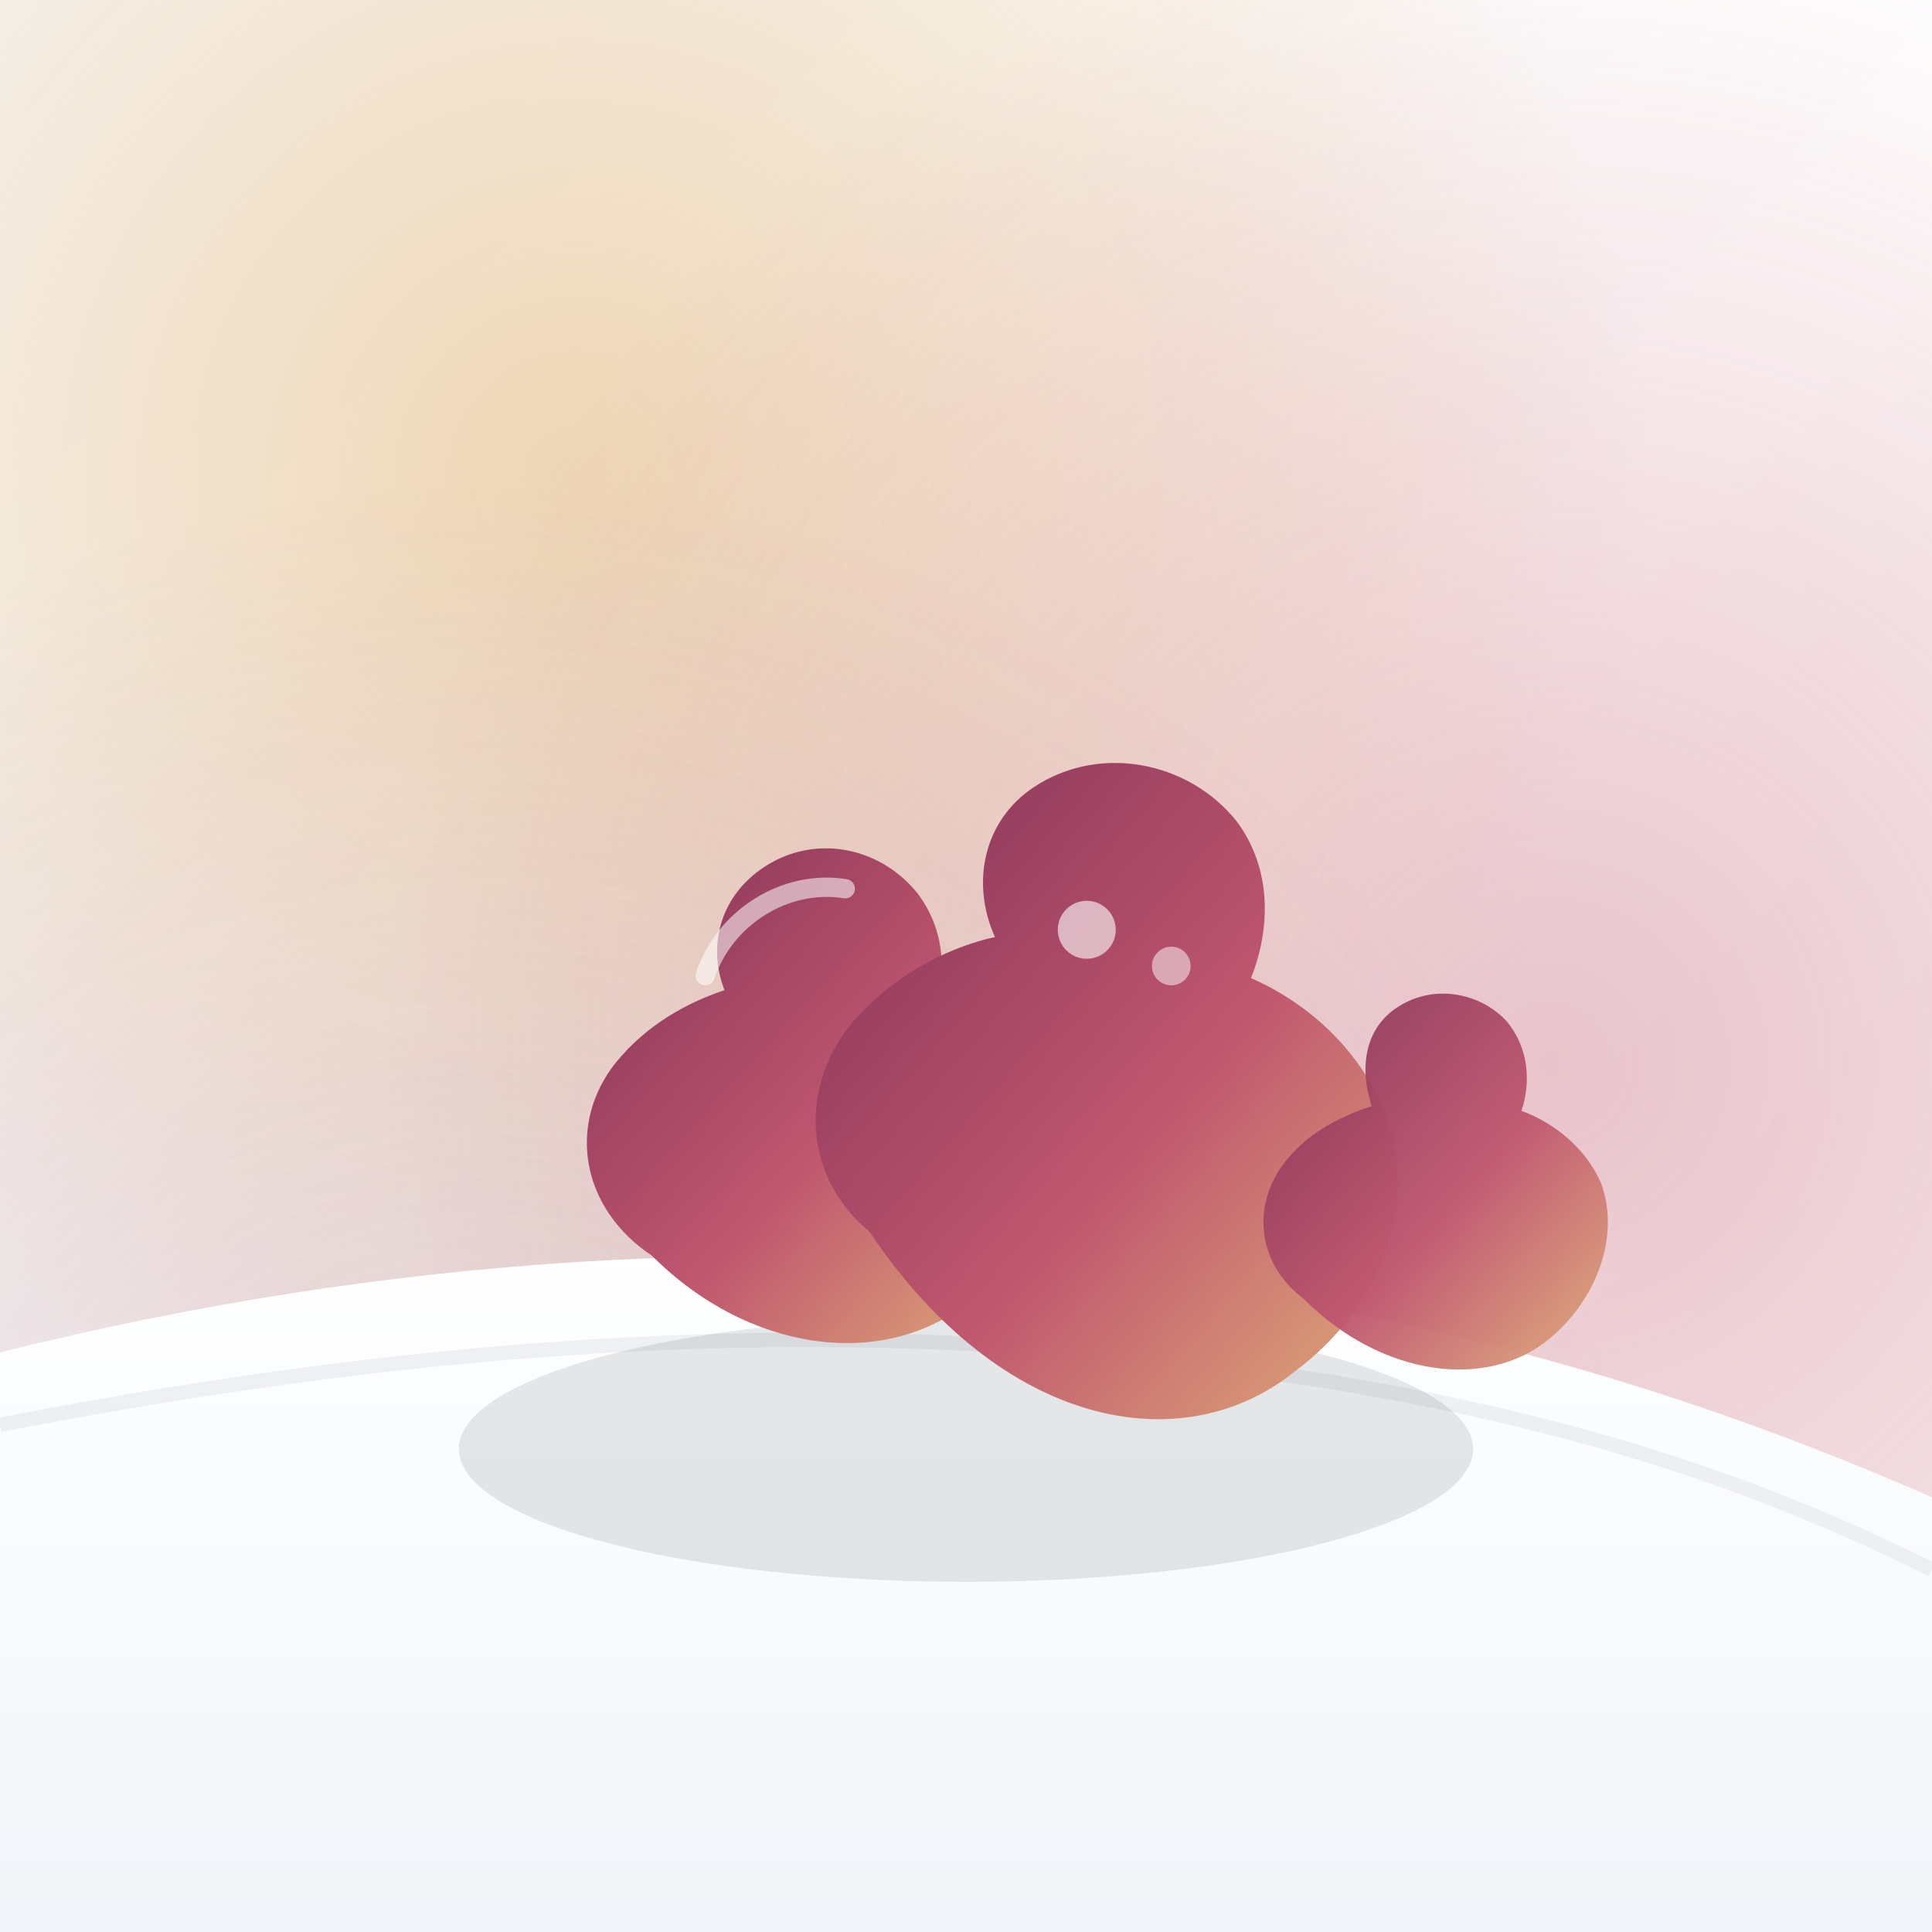
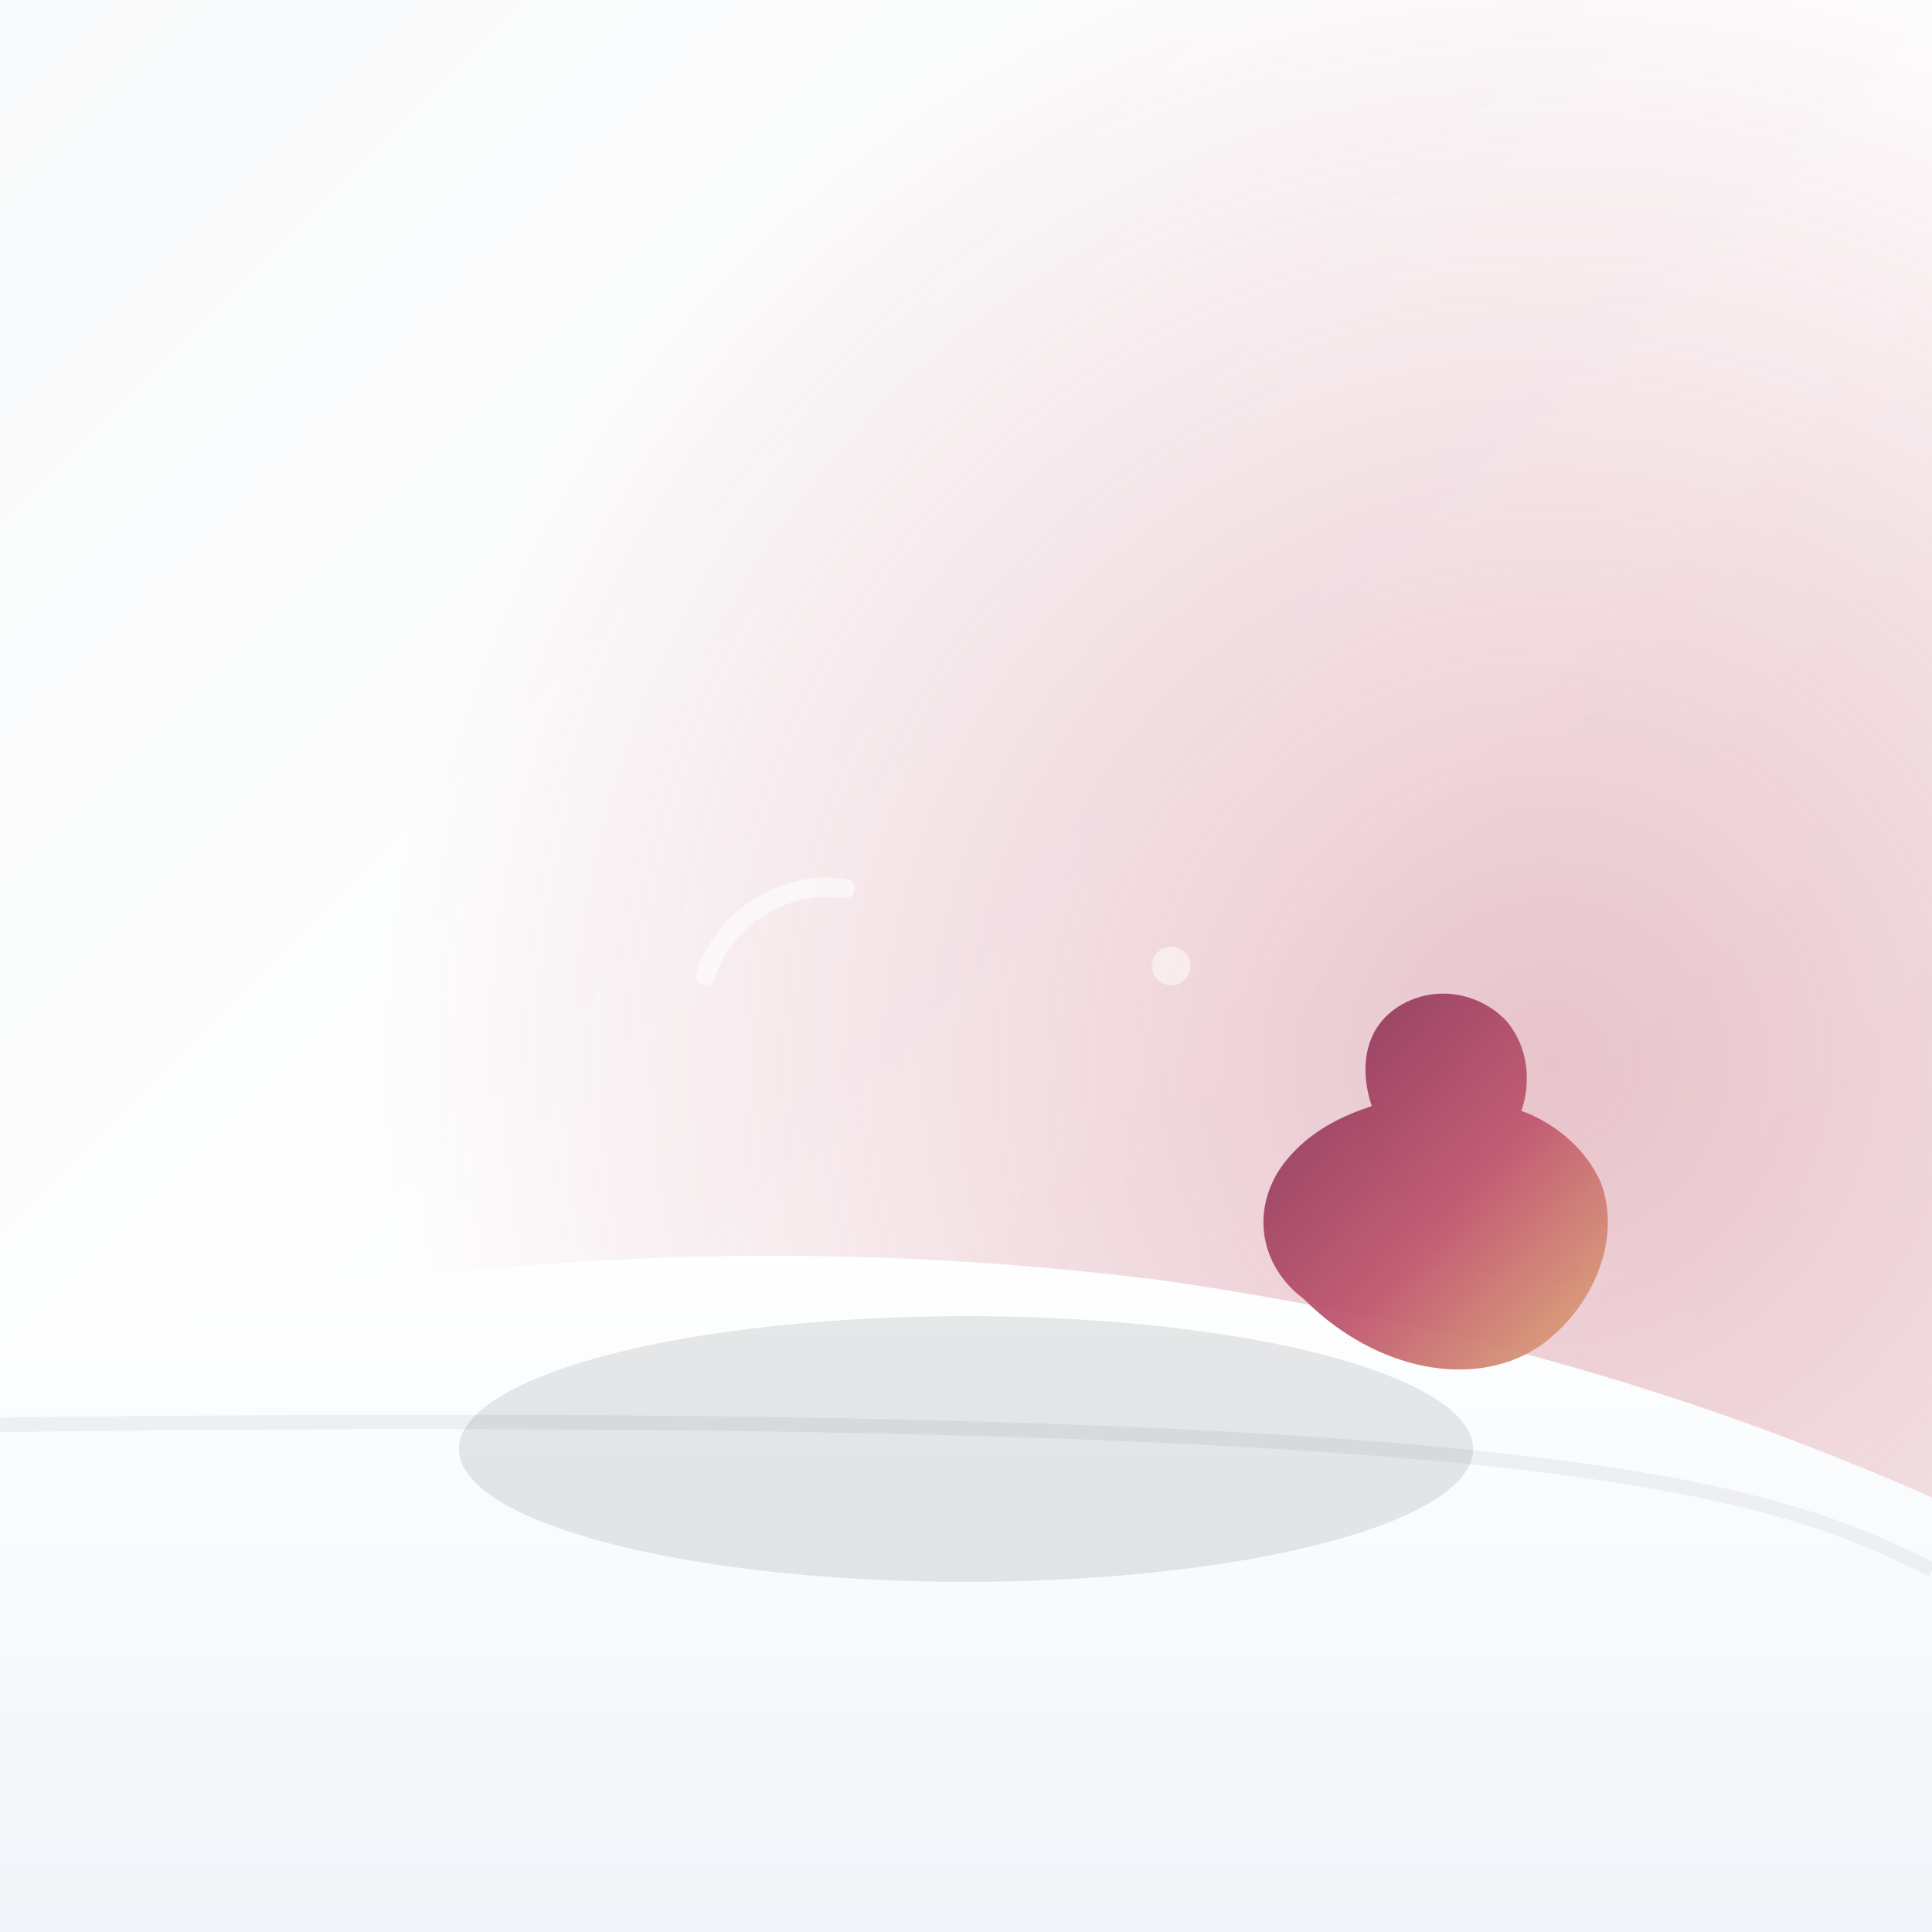
<svg xmlns="http://www.w3.org/2000/svg" width="800" height="800" viewBox="0 0 800 800" role="img" aria-label="Figuras - diseños predefinidos">
  <defs>
    <linearGradient id="bg" x1="0" y1="0" x2="1" y2="1">
      <stop offset="0" stop-color="#F8F9FA" />
      <stop offset="0.55" stop-color="#ffffff" />
      <stop offset="1" stop-color="#FAF7F5" />
    </linearGradient>
    <radialGradient id="blob1" cx="30%" cy="25%" r="55%">
      <stop offset="0" stop-color="#E3B679" stop-opacity="0.55" />
      <stop offset="1" stop-color="#E3B679" stop-opacity="0" />
    </radialGradient>
    <radialGradient id="blob2" cx="80%" cy="55%" r="60%">
      <stop offset="0" stop-color="#C0576F" stop-opacity="0.35" />
      <stop offset="1" stop-color="#C0576F" stop-opacity="0" />
    </radialGradient>
    <radialGradient id="blob3" cx="25%" cy="85%" r="60%">
      <stop offset="0" stop-color="#7F2F56" stop-opacity="0.22" />
      <stop offset="1" stop-color="#7F2F56" stop-opacity="0" />
    </radialGradient>
    <linearGradient id="table" x1="0" y1="0" x2="0" y2="1">
      <stop offset="0" stop-color="#ffffff" />
      <stop offset="1" stop-color="#F1F5F9" />
    </linearGradient>
    <linearGradient id="print" x1="0" y1="0" x2="1" y2="1">
      <stop offset="0" stop-color="#7F2F56" />
      <stop offset="0.55" stop-color="#C0576F" />
      <stop offset="1" stop-color="#E3B679" />
    </linearGradient>
    <filter id="shadow" x="-30%" y="-30%" width="160%" height="160%">
      <feDropShadow dx="0" dy="18" stdDeviation="20" flood-color="#470C3B" flood-opacity="0.20" />
    </filter>
    <filter id="soft" x="-30%" y="-30%" width="160%" height="160%">
      <feDropShadow dx="0" dy="10" stdDeviation="12" flood-color="#000000" flood-opacity="0.10" />
    </filter>
  </defs>
  <rect width="800" height="800" fill="url(#bg)" />
-   <rect width="800" height="800" fill="url(#blob1)" />
  <rect width="800" height="800" fill="url(#blob2)" />
-   <rect width="800" height="800" fill="url(#blob3)" />
  <path d="M0 560 C160 520 320 510 480 530 C620 550 720 585 800 620 L800 800 L0 800 Z" fill="url(#table)" />
-   <path d="M0 590 C180 555 340 545 500 565 C640 582 730 615 800 650" fill="none" stroke="#E5E7EB" stroke-width="6" opacity="0.6" />
+   <path d="M0 590 C640 582 730 615 800 650" fill="none" stroke="#E5E7EB" stroke-width="6" opacity="0.6" />
  <g filter="url(#shadow)">
    <ellipse cx="400" cy="600" rx="210" ry="55" fill="#111827" opacity="0.10" />
    <g transform="translate(0, 0)" filter="url(#soft)">
-       <path d="M270 520 C240 500 235 465 255 440 C268 424 285 415 300 410 C293 392 298 372 315 360 C336 345 364 350 380 370 C392 386 392 405 386 420 C404 426 420 440 428 460 C439 488 427 520 400 540 C365 567 310 560 270 520 Z" fill="url(#print)" />
      <path d="M292 404 C300 380 325 364 350 368" fill="none" stroke="#ffffff" stroke-opacity="0.55" stroke-width="8" stroke-linecap="round" />
    </g>
    <g transform="translate(0, -10)" filter="url(#soft)">
-       <path d="M360 520 C330 495 332 455 356 430 C373 412 394 402 412 398 C402 376 407 350 428 336 C455 318 492 325 512 350 C527 370 526 395 518 415 C543 426 564 446 574 472 C588 510 571 552 536 578 C490 615 415 602 360 520 Z" fill="url(#print)" />
-       <circle cx="450" cy="395" r="12" fill="#ffffff" opacity="0.6" />
      <circle cx="485" cy="410" r="8" fill="#ffffff" opacity="0.5" />
    </g>
    <g transform="translate(20, 18)" filter="url(#soft)">
      <path d="M520 520 C500 505 498 480 513 462 C523 450 536 444 548 440 C543 425 545 410 556 401 C571 389 592 392 604 405 C613 416 614 430 610 442 C624 447 637 458 643 472 C651 494 641 520 622 536 C596 558 552 552 520 520 Z" fill="url(#print)" opacity="0.95" />
    </g>
  </g>
</svg>